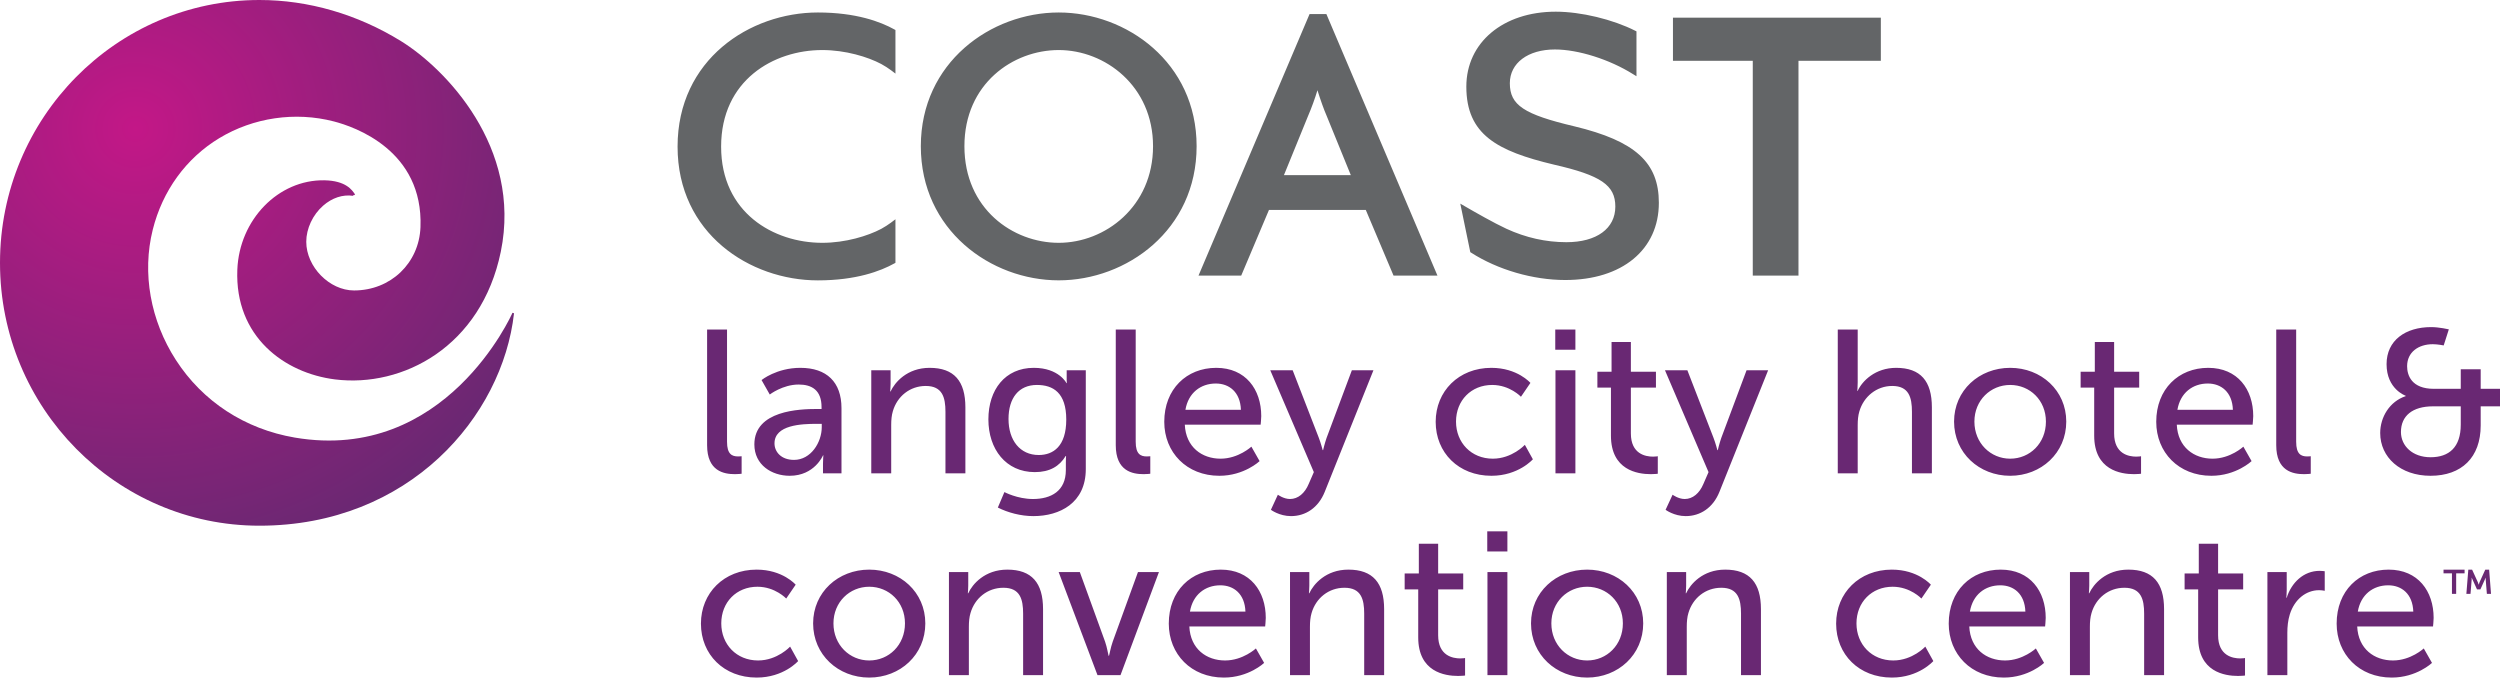
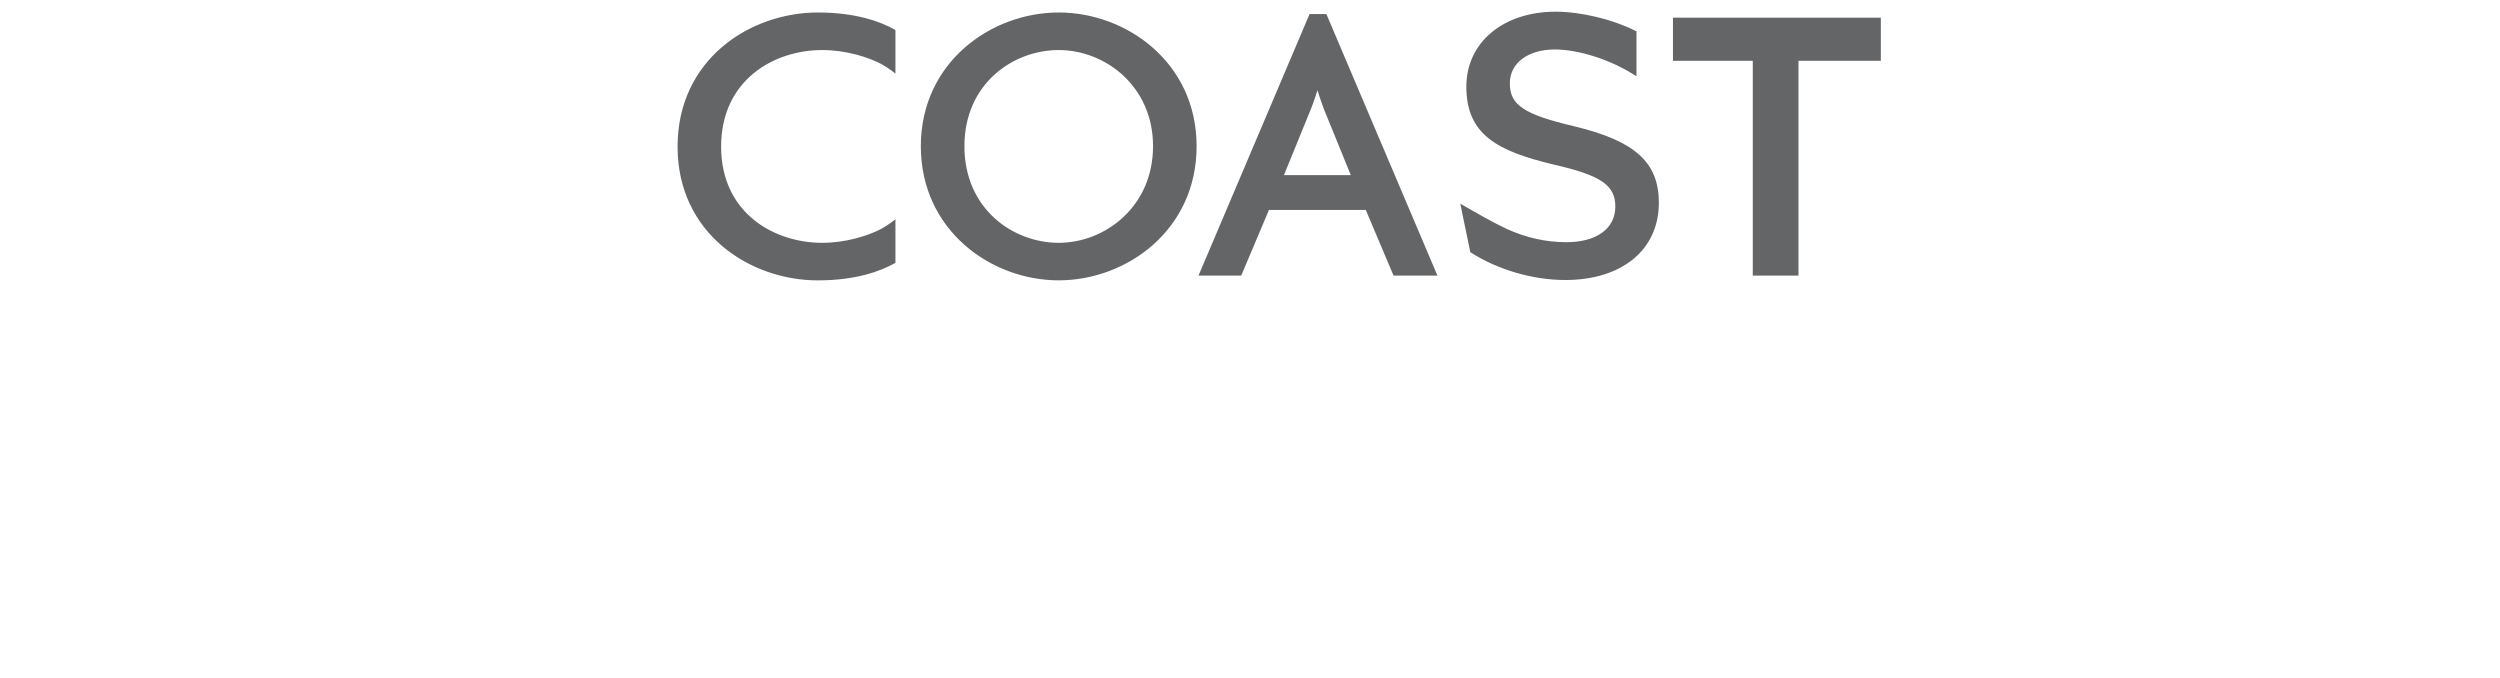
<svg xmlns="http://www.w3.org/2000/svg" width="214px" height="58px" viewBox="0 0 214 58" version="1.1">
  <title>Coast Langley City Hotel &amp; Convention Centre / Handover / 002 Logos / Scroll</title>
  <desc>Created with Sketch.</desc>
  <defs>
    <radialGradient cx="25.964%" cy="24.436%" fx="25.964%" fy="24.436%" r="87.157%" gradientTransform="translate(0.26,0.244),scale(1,0.978),rotate(47.184),translate(-0.26,-0.244)" id="radialGradient-1">
      <stop stop-color="#C31787" offset="0%" />
      <stop stop-color="#692872" offset="100%" />
    </radialGradient>
  </defs>
  <g id="Coast-Langley-City-Hotel-&amp;-Convention-Centre-/-Handover-/-002-Logos-/-Scroll" stroke="none" stroke-width="1" fill="none" fill-rule="evenodd">
-     <path d="M22.204,0 C9.961,0 0,10.094 0,22.499 L0,22.499 C0,34.908 9.961,45 22.204,45 L22.204,45 C35.038,45 43.017,35.63 44,26.816 L44,26.816 L43.868,26.775 C43.811,26.908 38.142,39.651 25.236,37.457 L25.236,37.457 C20.96,36.727 17.347,34.366 15.053,30.811 L15.053,30.811 C12.873,27.435 12.15,23.371 13.074,19.668 L13.074,19.668 C13.906,16.331 15.929,13.542 18.777,11.822 L18.777,11.822 C21.696,10.061 25.268,9.538 28.573,10.393 L28.573,10.393 C30.378,10.857 36.24,12.885 35.993,19.438 L35.993,19.438 C35.88,22.534 33.434,24.863 30.305,24.863 L30.305,24.863 C28.202,24.863 26.216,22.84 26.216,20.694 L26.216,20.694 C26.216,19.571 26.77,18.382 27.664,17.603 L27.664,17.603 C28.43,16.933 29.338,16.633 30.224,16.762 L30.224,16.762 C30.224,16.762 30.231,16.728 30.238,16.691 L30.238,16.691 L30.252,16.691 C30.264,16.708 30.273,16.719 30.28,16.73 L30.28,16.73 L30.396,16.651 C30.144,16.268 29.617,15.469 27.768,15.433 L27.768,15.433 C23.827,15.367 20.484,18.802 20.315,23.088 L20.315,23.088 C20.088,28.821 24.352,31.937 28.678,32.478 L28.678,32.478 C34.464,33.198 41.199,29.677 42.869,21.543 L42.869,21.543 C44.705,12.592 38.082,5.838 34.324,3.519 L34.324,3.519 C30.591,1.217 26.399,0 22.204,0 Z" id="Fill-1" fill="url(#radialGradient-1)" />
    <path d="M70.01,1.069 C64.188,1.069 58,5.093 58,12.552 C58,19.986 64.188,24 70.01,24 C73.277,24 75.376,23.208 76.563,22.546 L76.65,22.497 L76.65,18.769 C76.65,18.769 76.021,19.278 75.435,19.59 C74.285,20.199 72.369,20.785 70.387,20.785 C66.218,20.785 61.728,18.207 61.728,12.552 C61.728,6.87 66.218,4.284 70.387,4.284 C72.369,4.284 74.285,4.869 75.435,5.479 C76.021,5.79 76.65,6.3 76.65,6.3 L76.65,2.571 L76.563,2.521 C75.376,1.86 73.277,1.069 70.01,1.069 L70.01,1.069 Z M134.767,10.814 C130.431,9.788 129.242,8.996 129.242,7.124 C129.242,5.395 130.795,4.235 133.103,4.235 C135.095,4.235 137.784,5.087 139.799,6.353 L140.082,6.526 L140.082,2.684 L139.984,2.636 C138.058,1.658 135.321,1 133.171,1 C128.665,1 125.518,3.639 125.518,7.414 C125.518,11.52 128.151,12.929 133.01,14.09 C137.042,15.011 138.272,15.85 138.272,17.684 C138.272,19.564 136.668,20.732 134.085,20.732 C132.332,20.732 130.603,20.344 128.943,19.579 C127.907,19.101 126.247,18.154 125.346,17.631 L125,17.43 L125.858,21.586 L125.924,21.626 C128.21,23.092 131.224,23.969 133.987,23.969 C138.852,23.969 141.998,21.372 141.998,17.36 C141.998,13.904 139.973,12.067 134.767,10.814 L134.767,10.814 Z M143.205,1.512 L143.205,5.203 L150.037,5.203 L150.037,23.589 L153.95,23.589 L153.95,5.203 L161,5.203 L161,1.512 L143.205,1.512 Z M115.631,14.994 L109.904,14.994 L111.969,9.929 C112.273,9.225 112.561,8.431 112.773,7.724 C113.046,8.596 113.329,9.385 113.565,9.925 L115.631,14.994 Z M112.098,1.205 L102.593,23.589 L106.249,23.589 L108.622,17.973 L116.913,17.973 L119.286,23.589 L123.045,23.589 L113.539,1.205 L112.098,1.205 Z M90.627,20.785 C86.712,20.785 82.554,17.886 82.554,12.515 C82.554,7.169 86.712,4.284 90.627,4.284 C94.595,4.284 98.7,7.364 98.7,12.515 C98.7,17.69 94.595,20.785 90.627,20.785 L90.627,20.785 Z M90.627,1.069 C84.824,1.069 78.823,5.351 78.823,12.515 C78.823,19.705 84.824,23.997 90.627,23.997 C96.428,23.997 102.43,19.705 102.43,12.515 C102.43,5.351 96.428,1.069 90.627,1.069 L90.627,1.069 Z" id="Fill-4" fill="#636567" />
-     <path d="M212.738,48.765 L212.245,49.847 C212.212,49.932 212.183,50.044 212.183,50.044 L212.174,50.044 C212.174,50.044 212.145,49.932 212.107,49.847 L211.614,48.765 L211.287,48.765 L211.121,50.834 L211.476,50.834 L211.576,49.597 C211.581,49.527 211.571,49.457 211.571,49.457 L211.581,49.457 L212.031,50.453 L212.321,50.453 L212.771,49.457 L212.781,49.457 C212.781,49.457 212.771,49.527 212.776,49.597 L212.876,50.834 L213.231,50.834 L213.07,48.765 L212.738,48.765 Z M209.166,49.08 L209.887,49.08 L209.887,50.834 L210.248,50.834 L210.248,49.08 L210.969,49.08 L210.969,48.765 L209.166,48.765 L209.166,49.08 Z M201.829,52.351 C202.075,50.904 203.13,50.102 204.432,50.102 C205.576,50.102 206.525,50.834 206.578,52.351 L201.829,52.351 Z M204.467,48.76 C201.934,48.76 200.017,50.573 200.017,53.38 C200.017,55.995 201.934,58 204.731,58 C206.86,58 208.179,56.745 208.179,56.745 L207.475,55.507 C207.475,55.507 206.367,56.536 204.837,56.536 C203.253,56.536 201.864,55.559 201.776,53.624 L208.267,53.624 C208.267,53.624 208.319,53.119 208.319,52.892 C208.319,50.608 206.983,48.76 204.467,48.76 L204.467,48.76 Z M195.743,51.166 L195.708,51.166 C195.708,51.166 195.743,50.87 195.743,50.504 L195.743,48.969 L194.09,48.969 L194.09,57.791 L195.796,57.791 L195.796,54.182 C195.796,53.641 195.849,53.101 196.007,52.595 C196.411,51.288 197.414,50.521 198.505,50.521 C198.769,50.521 198.997,50.573 198.997,50.573 L198.997,48.899 C198.997,48.899 198.786,48.865 198.558,48.865 C197.185,48.865 196.148,49.876 195.743,51.166 L195.743,51.166 Z M189.869,54.374 L189.869,50.451 L192.015,50.451 L192.015,49.091 L189.869,49.091 L189.869,46.546 L188.216,46.546 L188.216,49.091 L187.002,49.091 L187.002,50.451 L188.163,50.451 L188.163,54.565 C188.163,57.512 190.432,57.861 191.575,57.861 C191.927,57.861 192.173,57.825 192.173,57.825 L192.173,56.326 C192.173,56.326 192.015,56.361 191.769,56.361 C191.118,56.361 189.869,56.134 189.869,54.374 L189.869,54.374 Z M182.183,48.76 C180.248,48.76 179.193,50.015 178.841,50.782 L178.806,50.782 C178.806,50.782 178.841,50.486 178.841,50.137 L178.841,48.969 L177.188,48.969 L177.188,57.791 L178.894,57.791 L178.894,53.659 C178.894,53.223 178.929,52.822 179.035,52.473 C179.404,51.201 180.495,50.312 181.849,50.312 C183.274,50.312 183.538,51.288 183.538,52.525 L183.538,57.791 L185.244,57.791 L185.244,52.142 C185.244,49.893 184.277,48.76 182.183,48.76 L182.183,48.76 Z M168.623,52.351 C168.869,50.904 169.924,50.102 171.226,50.102 C172.37,50.102 173.319,50.834 173.372,52.351 L168.623,52.351 Z M171.261,48.76 C168.728,48.76 166.811,50.573 166.811,53.38 C166.811,55.995 168.728,58 171.525,58 C173.654,58 174.973,56.745 174.973,56.745 L174.269,55.507 C174.269,55.507 173.161,56.536 171.631,56.536 C170.047,56.536 168.658,55.559 168.57,53.624 L175.061,53.624 C175.061,53.624 175.113,53.119 175.113,52.892 C175.113,50.608 173.777,48.76 171.261,48.76 L171.261,48.76 Z M162.063,56.536 C160.216,56.536 158.914,55.158 158.914,53.362 C158.914,51.549 160.216,50.225 162.01,50.225 C163.523,50.225 164.472,51.235 164.472,51.235 L165.282,50.05 C165.282,50.05 164.174,48.76 161.94,48.76 C159.143,48.76 157.173,50.765 157.173,53.38 C157.173,56.03 159.143,58 161.94,58 C164.261,58 165.493,56.588 165.493,56.588 L164.807,55.35 C164.807,55.35 163.716,56.536 162.063,56.536 L162.063,56.536 Z M147.676,48.76 C145.741,48.76 144.686,50.015 144.334,50.782 L144.299,50.782 C144.299,50.782 144.334,50.486 144.334,50.137 L144.334,48.969 L142.68,48.969 L142.68,57.791 L144.387,57.791 L144.387,53.659 C144.387,53.223 144.422,52.822 144.528,52.473 C144.897,51.201 145.987,50.312 147.342,50.312 C148.767,50.312 149.031,51.288 149.031,52.525 L149.031,57.791 L150.737,57.791 L150.737,52.142 C150.737,49.893 149.769,48.76 147.676,48.76 L147.676,48.76 Z M135.857,56.536 C134.186,56.536 132.796,55.21 132.796,53.362 C132.796,51.532 134.186,50.225 135.857,50.225 C137.545,50.225 138.918,51.532 138.918,53.362 C138.918,55.21 137.545,56.536 135.857,56.536 L135.857,56.536 Z M135.857,48.76 C133.201,48.76 131.055,50.695 131.055,53.362 C131.055,56.047 133.201,58 135.857,58 C138.513,58 140.659,56.047 140.659,53.362 C140.659,50.695 138.513,48.76 135.857,48.76 L135.857,48.76 Z M127.326,57.791 L129.033,57.791 L129.033,48.969 L127.326,48.969 L127.326,57.791 Z M127.309,47.208 L129.033,47.208 L129.033,45.482 L127.309,45.482 L127.309,47.208 Z M123.106,54.374 L123.106,50.451 L125.252,50.451 L125.252,49.091 L123.106,49.091 L123.106,46.546 L121.452,46.546 L121.452,49.091 L120.239,49.091 L120.239,50.451 L121.4,50.451 L121.4,54.565 C121.4,57.512 123.669,57.861 124.812,57.861 C125.164,57.861 125.41,57.825 125.41,57.825 L125.41,56.326 C125.41,56.326 125.252,56.361 125.006,56.361 C124.355,56.361 123.106,56.134 123.106,54.374 L123.106,54.374 Z M115.42,48.76 C113.486,48.76 112.43,50.015 112.078,50.782 L112.043,50.782 C112.043,50.782 112.078,50.486 112.078,50.137 L112.078,48.969 L110.425,48.969 L110.425,57.791 L112.131,57.791 L112.131,53.659 C112.131,53.223 112.166,52.822 112.272,52.473 C112.641,51.201 113.731,50.312 115.086,50.312 C116.511,50.312 116.775,51.288 116.775,52.525 L116.775,57.791 L118.481,57.791 L118.481,52.142 C118.481,49.893 117.513,48.76 115.42,48.76 L115.42,48.76 Z M101.859,52.351 C102.106,50.904 103.161,50.102 104.463,50.102 C105.606,50.102 106.556,50.834 106.609,52.351 L101.859,52.351 Z M104.498,48.76 C101.965,48.76 100.048,50.573 100.048,53.38 C100.048,55.995 101.965,58 104.762,58 C106.89,58 108.21,56.745 108.21,56.745 L107.506,55.507 C107.506,55.507 106.397,56.536 104.867,56.536 C103.284,56.536 101.894,55.559 101.807,53.624 L108.298,53.624 C108.298,53.624 108.35,53.119 108.35,52.892 C108.35,50.608 107.013,48.76 104.498,48.76 L104.498,48.76 Z M95.247,54.931 C95.071,55.42 94.948,56.134 94.93,56.134 L94.895,56.134 C94.878,56.134 94.772,55.42 94.596,54.931 L92.433,48.969 L90.62,48.969 L93.945,57.791 L95.915,57.791 L99.205,48.969 L97.41,48.969 L95.247,54.931 Z M86.224,48.76 C84.29,48.76 83.234,50.015 82.882,50.782 L82.847,50.782 C82.847,50.782 82.882,50.486 82.882,50.137 L82.882,48.969 L81.229,48.969 L81.229,57.791 L82.935,57.791 L82.935,53.659 C82.935,53.223 82.97,52.822 83.076,52.473 C83.445,51.201 84.535,50.312 85.89,50.312 C87.315,50.312 87.579,51.288 87.579,52.525 L87.579,57.791 L89.285,57.791 L89.285,52.142 C89.285,49.893 88.318,48.76 86.224,48.76 L86.224,48.76 Z M74.405,56.536 C72.734,56.536 71.344,55.21 71.344,53.362 C71.344,51.532 72.734,50.225 74.405,50.225 C76.094,50.225 77.466,51.532 77.466,53.362 C77.466,55.21 76.094,56.536 74.405,56.536 L74.405,56.536 Z M74.405,48.76 C71.749,48.76 69.603,50.695 69.603,53.362 C69.603,56.047 71.749,58 74.405,58 C77.061,58 79.207,56.047 79.207,53.362 C79.207,50.695 77.061,48.76 74.405,48.76 L74.405,48.76 Z M64.89,56.536 C63.043,56.536 61.741,55.158 61.741,53.362 C61.741,51.549 63.043,50.225 64.837,50.225 C66.35,50.225 67.3,51.235 67.3,51.235 L68.109,50.05 C68.109,50.05 67.001,48.76 64.767,48.76 C61.97,48.76 60,50.765 60,53.38 C60,56.03 61.97,58 64.767,58 C67.089,58 68.32,56.588 68.32,56.588 L67.634,55.35 C67.634,55.35 66.544,56.536 64.89,56.536 L64.89,56.536 Z M210.641,36.351 C210.641,38.286 209.638,39.14 208.055,39.14 C206.507,39.14 205.521,38.164 205.521,36.979 C205.521,35.601 206.507,34.782 208.266,34.782 L210.641,34.782 L210.641,36.351 Z M212.347,33.283 L212.347,31.609 L210.641,31.609 L210.641,33.283 L208.336,33.283 C206.419,33.283 206.049,32.114 206.049,31.347 C206.049,30.144 207.017,29.464 208.248,29.464 C208.67,29.464 209.18,29.569 209.18,29.569 L209.62,28.192 C209.62,28.192 208.793,28 208.107,28 C205.908,28 204.29,29.133 204.29,31.173 C204.29,33.318 205.926,33.876 205.926,33.876 L205.926,33.91 C204.554,34.364 203.745,35.706 203.745,37.066 C203.745,39.14 205.469,40.727 208.055,40.727 C210.711,40.727 212.347,39.158 212.347,36.421 L212.347,34.782 L214,34.782 L214,33.283 L212.347,33.283 Z M197.238,40.588 C197.537,40.588 197.801,40.552 197.801,40.552 L197.801,39.053 C197.801,39.053 197.66,39.071 197.502,39.071 C196.974,39.071 196.552,38.879 196.552,37.816 L196.552,28.209 L194.846,28.209 L194.846,38.112 C194.846,40.326 196.27,40.588 197.238,40.588 L197.238,40.588 Z M186.386,35.078 C186.632,33.631 187.688,32.829 188.989,32.829 C190.133,32.829 191.083,33.561 191.136,35.078 L186.386,35.078 Z M189.025,31.487 C186.492,31.487 184.574,33.3 184.574,36.107 C184.574,38.722 186.492,40.727 189.289,40.727 C191.417,40.727 192.736,39.472 192.736,39.472 L192.032,38.234 C192.032,38.234 190.924,39.263 189.394,39.263 C187.811,39.263 186.421,38.286 186.333,36.351 L192.824,36.351 C192.824,36.351 192.877,35.846 192.877,35.619 C192.877,33.335 191.54,31.487 189.025,31.487 L189.025,31.487 Z M179.263,37.292 C179.263,40.239 181.532,40.588 182.676,40.588 C183.027,40.588 183.274,40.552 183.274,40.552 L183.274,39.053 C183.274,39.053 183.115,39.088 182.869,39.088 C182.218,39.088 180.969,38.861 180.969,37.101 L180.969,33.178 L183.115,33.178 L183.115,31.818 L180.969,31.818 L180.969,29.273 L179.316,29.273 L179.316,31.818 L178.102,31.818 L178.102,33.178 L179.263,33.178 L179.263,37.292 Z M172.07,39.263 C170.399,39.263 169.009,37.937 169.009,36.089 C169.009,34.259 170.399,32.952 172.07,32.952 C173.758,32.952 175.131,34.259 175.131,36.089 C175.131,37.937 173.758,39.263 172.07,39.263 L172.07,39.263 Z M172.07,31.487 C169.414,31.487 167.268,33.422 167.268,36.089 C167.268,38.774 169.414,40.727 172.07,40.727 C174.726,40.727 176.872,38.774 176.872,36.089 C176.872,33.422 174.726,31.487 172.07,31.487 L172.07,31.487 Z M159.019,36.386 C159.019,35.967 159.055,35.567 159.16,35.218 C159.53,33.945 160.638,33.038 161.975,33.038 C163.4,33.038 163.663,34.015 163.663,35.252 L163.663,40.518 L165.369,40.518 L165.369,34.869 C165.369,32.62 164.402,31.487 162.309,31.487 C160.532,31.487 159.407,32.603 159.019,33.457 L158.984,33.457 C158.984,33.457 159.019,33.143 159.019,32.725 L159.019,28.209 L157.313,28.209 L157.313,40.518 L159.019,40.518 L159.019,36.386 Z M147.342,37.484 C147.183,37.937 147.043,38.53 147.043,38.53 L147.007,38.53 C147.007,38.53 146.849,37.92 146.673,37.467 L144.439,31.696 L142.522,31.696 L146.251,40.413 L145.811,41.424 C145.477,42.226 144.897,42.715 144.21,42.715 C143.665,42.715 143.173,42.348 143.173,42.348 L142.574,43.639 C142.574,43.639 143.296,44.179 144.298,44.179 C145.548,44.179 146.638,43.464 147.183,42.104 L151.352,31.696 L149.505,31.696 L147.342,37.484 Z M139.603,37.101 L139.603,33.178 L141.749,33.178 L141.749,31.818 L139.603,31.818 L139.603,29.273 L137.949,29.273 L137.949,31.818 L136.736,31.818 L136.736,33.178 L137.897,33.178 L137.897,37.292 C137.897,40.239 140.166,40.588 141.309,40.588 C141.661,40.588 141.907,40.552 141.907,40.552 L141.907,39.053 C141.907,39.053 141.749,39.088 141.503,39.088 C140.852,39.088 139.603,38.861 139.603,37.101 L139.603,37.101 Z M133.13,29.935 L134.854,29.935 L134.854,28.209 L133.13,28.209 L133.13,29.935 Z M133.148,40.518 L134.854,40.518 L134.854,31.696 L133.148,31.696 L133.148,40.518 Z M127.661,40.727 C129.983,40.727 131.214,39.315 131.214,39.315 L130.528,38.077 C130.528,38.077 129.437,39.263 127.784,39.263 C125.937,39.263 124.635,37.885 124.635,36.089 C124.635,34.276 125.937,32.952 127.731,32.952 C129.244,32.952 130.194,33.962 130.194,33.962 L131.003,32.777 C131.003,32.777 129.895,31.487 127.661,31.487 C124.864,31.487 122.894,33.492 122.894,36.107 C122.894,38.757 124.864,40.727 127.661,40.727 L127.661,40.727 Z M110.424,42.715 C109.879,42.715 109.386,42.348 109.386,42.348 L108.789,43.639 C108.789,43.639 109.51,44.179 110.512,44.179 C111.761,44.179 112.852,43.464 113.397,42.104 L117.566,31.696 L115.719,31.696 L113.556,37.484 C113.397,37.937 113.257,38.53 113.257,38.53 L113.221,38.53 C113.221,38.53 113.063,37.92 112.887,37.467 L110.653,31.696 L108.735,31.696 L112.465,40.413 L112.025,41.424 C111.691,42.226 111.11,42.715 110.424,42.715 L110.424,42.715 Z M104.076,32.829 C105.219,32.829 106.169,33.561 106.222,35.078 L101.472,35.078 C101.719,33.631 102.774,32.829 104.076,32.829 L104.076,32.829 Z M104.375,40.727 C106.503,40.727 107.822,39.472 107.822,39.472 L107.119,38.234 C107.119,38.234 106.011,39.263 104.48,39.263 C102.897,39.263 101.508,38.286 101.419,36.351 L107.911,36.351 C107.911,36.351 107.963,35.846 107.963,35.619 C107.963,33.335 106.626,31.487 104.111,31.487 C101.578,31.487 99.661,33.3 99.661,36.107 C99.661,38.722 101.578,40.727 104.375,40.727 L104.375,40.727 Z M97.902,40.588 C98.201,40.588 98.465,40.552 98.465,40.552 L98.465,39.053 C98.465,39.053 98.324,39.071 98.166,39.071 C97.638,39.071 97.216,38.879 97.216,37.816 L97.216,28.209 L95.51,28.209 L95.51,38.112 C95.51,40.326 96.935,40.588 97.902,40.588 L97.902,40.588 Z M88.757,32.952 C90.147,32.952 91.272,33.614 91.272,35.915 C91.272,38.216 90.147,38.949 88.915,38.949 C87.315,38.949 86.329,37.694 86.329,35.863 C86.329,34.067 87.209,32.952 88.757,32.952 L88.757,32.952 Z M88.581,40.413 C89.865,40.413 90.692,39.907 91.22,39.036 L91.255,39.036 C91.255,39.036 91.237,39.315 91.237,39.594 L91.237,40.239 C91.237,42.034 89.97,42.715 88.423,42.715 C87.086,42.715 85.978,42.122 85.978,42.122 L85.415,43.446 C86.277,43.882 87.385,44.179 88.458,44.179 C90.709,44.179 92.944,43.063 92.944,40.152 L92.944,31.696 L91.308,31.696 L91.308,32.516 C91.308,32.672 91.325,32.794 91.325,32.794 L91.29,32.794 C91.29,32.794 90.639,31.487 88.493,31.487 C86.031,31.487 84.606,33.37 84.606,35.898 C84.606,38.443 86.101,40.413 88.581,40.413 L88.581,40.413 Z M82.637,40.518 L82.637,34.869 C82.637,32.62 81.67,31.487 79.576,31.487 C77.641,31.487 76.586,32.742 76.234,33.509 L76.199,33.509 C76.199,33.509 76.234,33.213 76.234,32.864 L76.234,31.696 L74.581,31.696 L74.581,40.518 L76.287,40.518 L76.287,36.386 C76.287,35.95 76.322,35.549 76.428,35.2 C76.797,33.928 77.888,33.038 79.242,33.038 C80.667,33.038 80.931,34.015 80.931,35.252 L80.931,40.518 L82.637,40.518 Z M70.342,36.281 L70.342,36.56 C70.342,37.868 69.41,39.367 67.968,39.367 C66.86,39.367 66.297,38.67 66.297,37.955 C66.297,36.368 68.618,36.281 69.902,36.281 L70.342,36.281 Z M69.938,35.009 C68.443,35.009 64.573,35.131 64.573,38.042 C64.573,39.803 66.068,40.727 67.598,40.727 C69.727,40.727 70.448,38.983 70.448,38.983 L70.483,38.983 C70.483,38.983 70.448,39.28 70.448,39.681 L70.448,40.518 L72.031,40.518 L72.031,34.939 C72.031,32.707 70.765,31.487 68.513,31.487 C66.473,31.487 65.189,32.533 65.189,32.533 L65.892,33.771 C65.892,33.771 67,32.916 68.372,32.916 C69.498,32.916 70.325,33.404 70.325,34.852 L70.325,35.009 L69.938,35.009 Z M62.92,40.588 C63.219,40.588 63.483,40.552 63.483,40.552 L63.483,39.053 C63.483,39.053 63.342,39.071 63.184,39.071 C62.656,39.071 62.234,38.879 62.234,37.816 L62.234,28.209 L60.528,28.209 L60.528,38.112 C60.528,40.326 61.952,40.588 62.92,40.588 L62.92,40.588 Z" id="Fill-6" fill="#692873" />
  </g>
</svg>